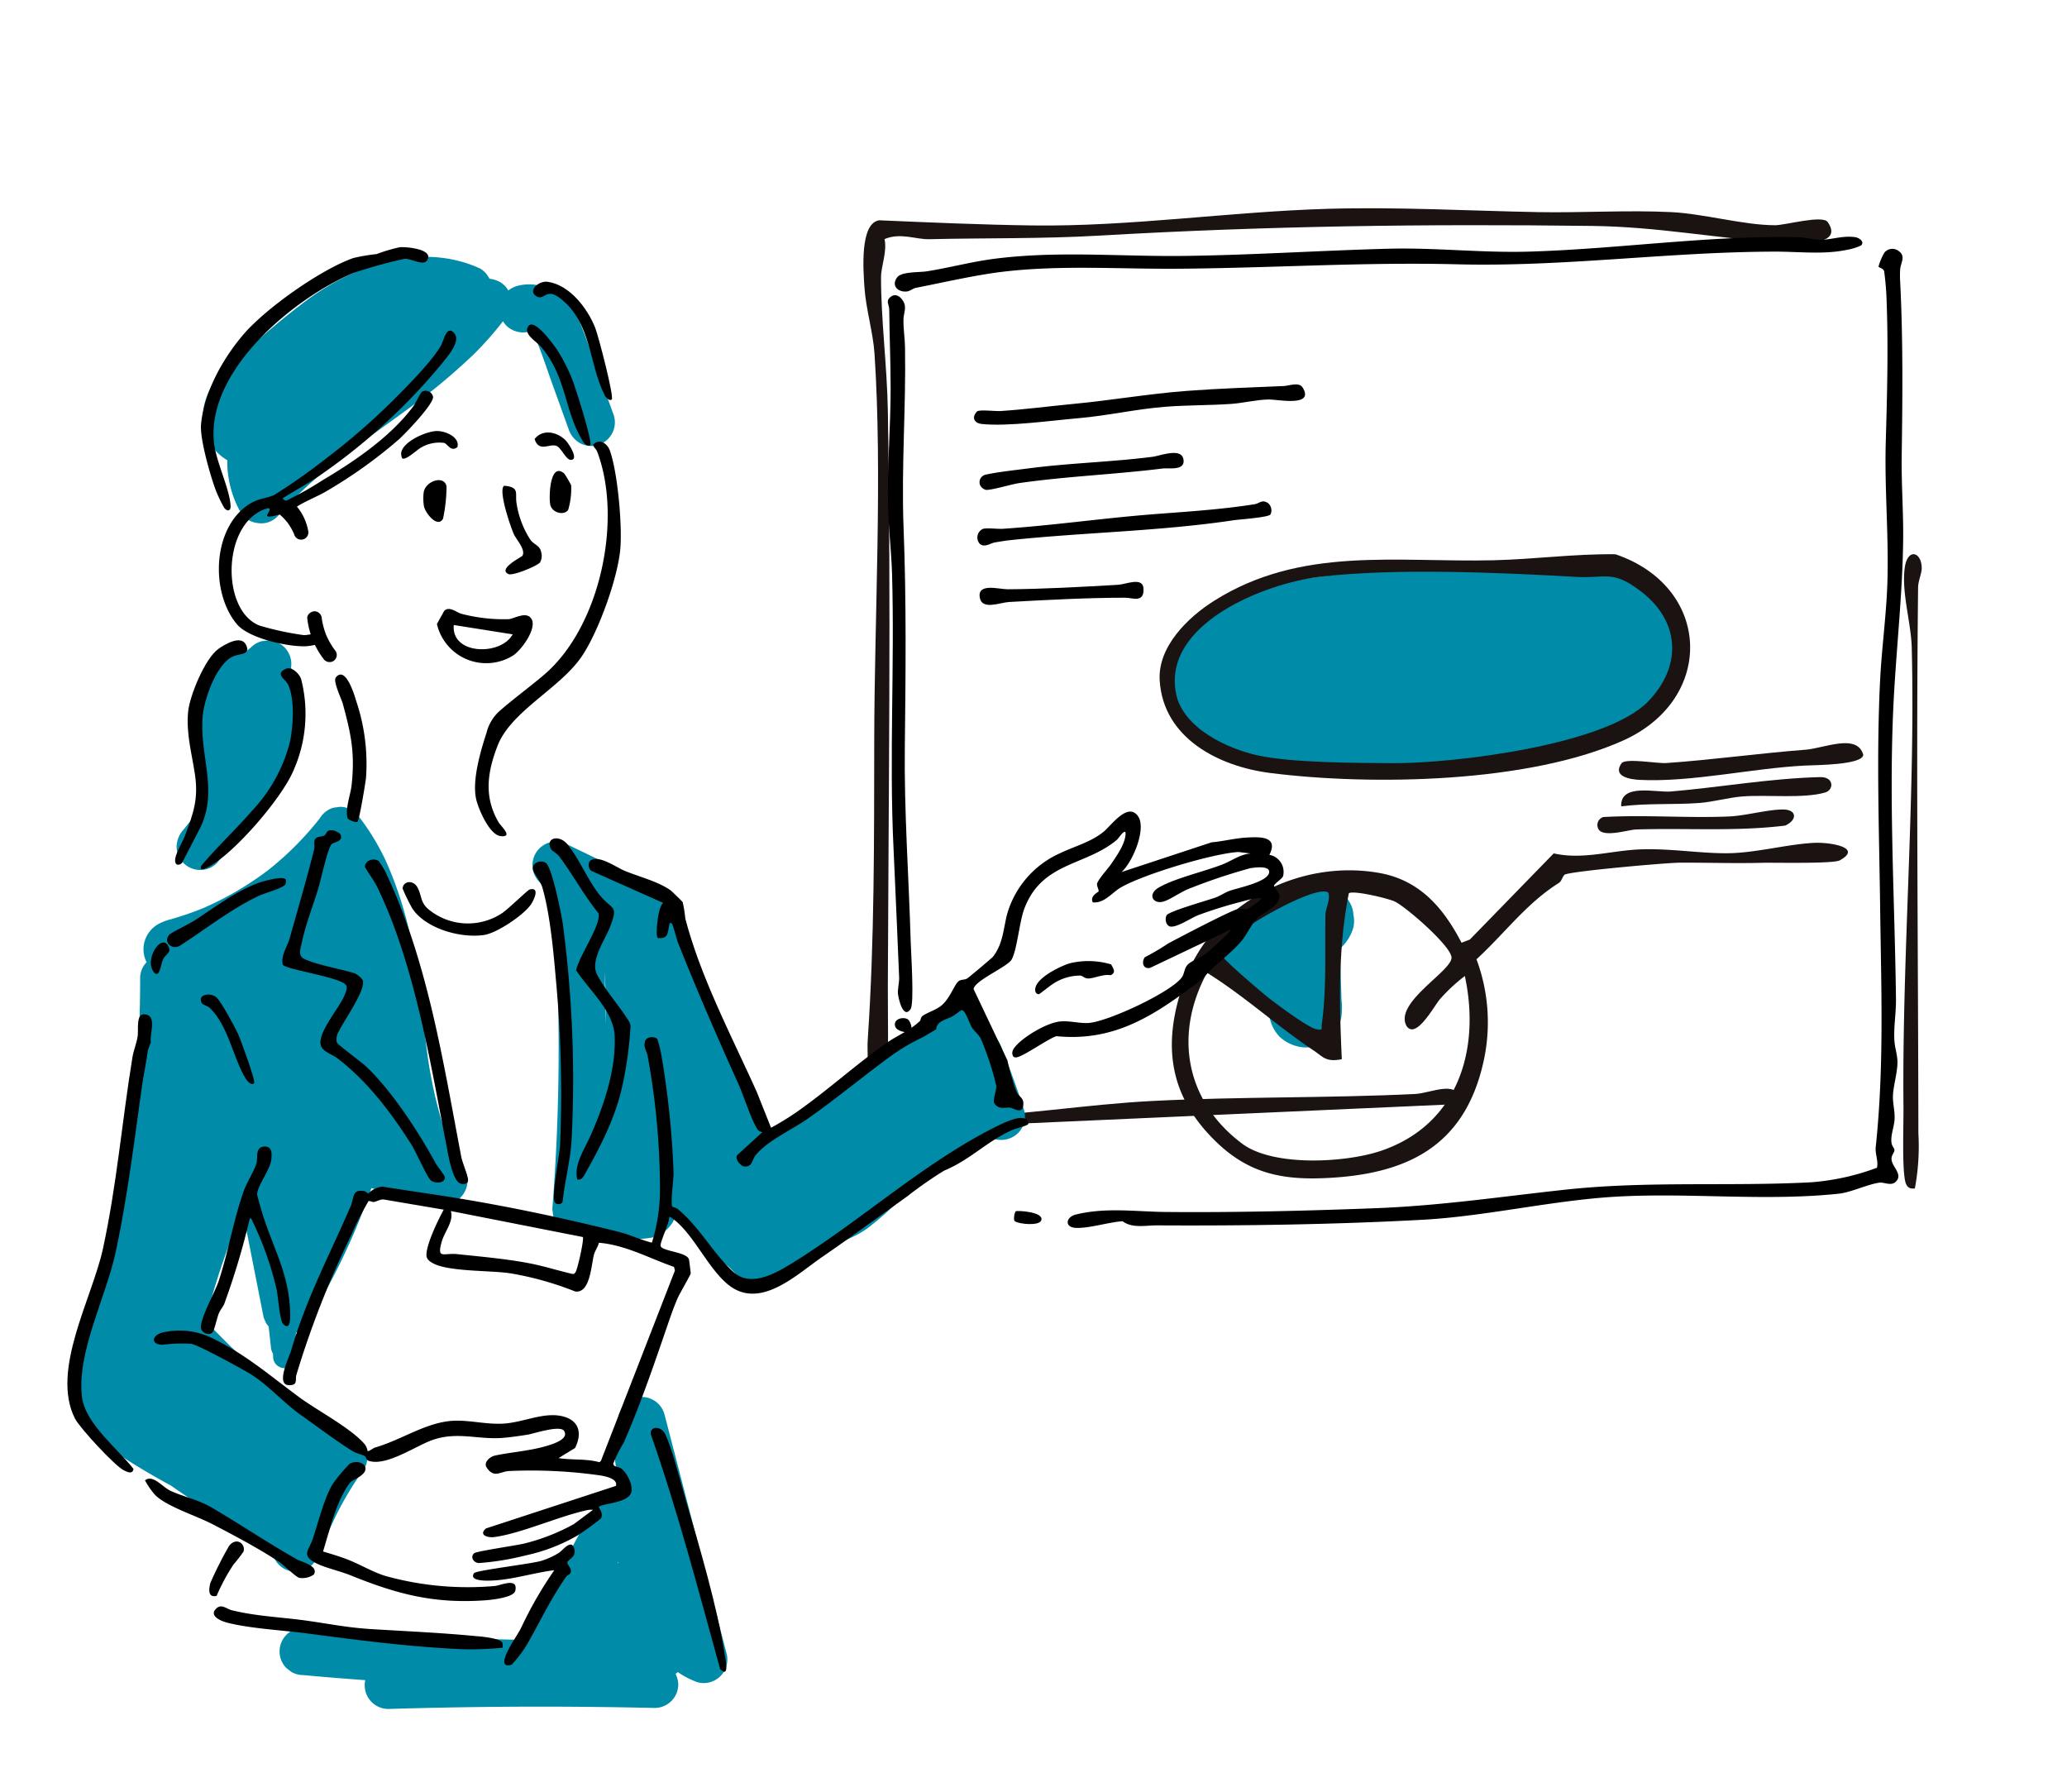
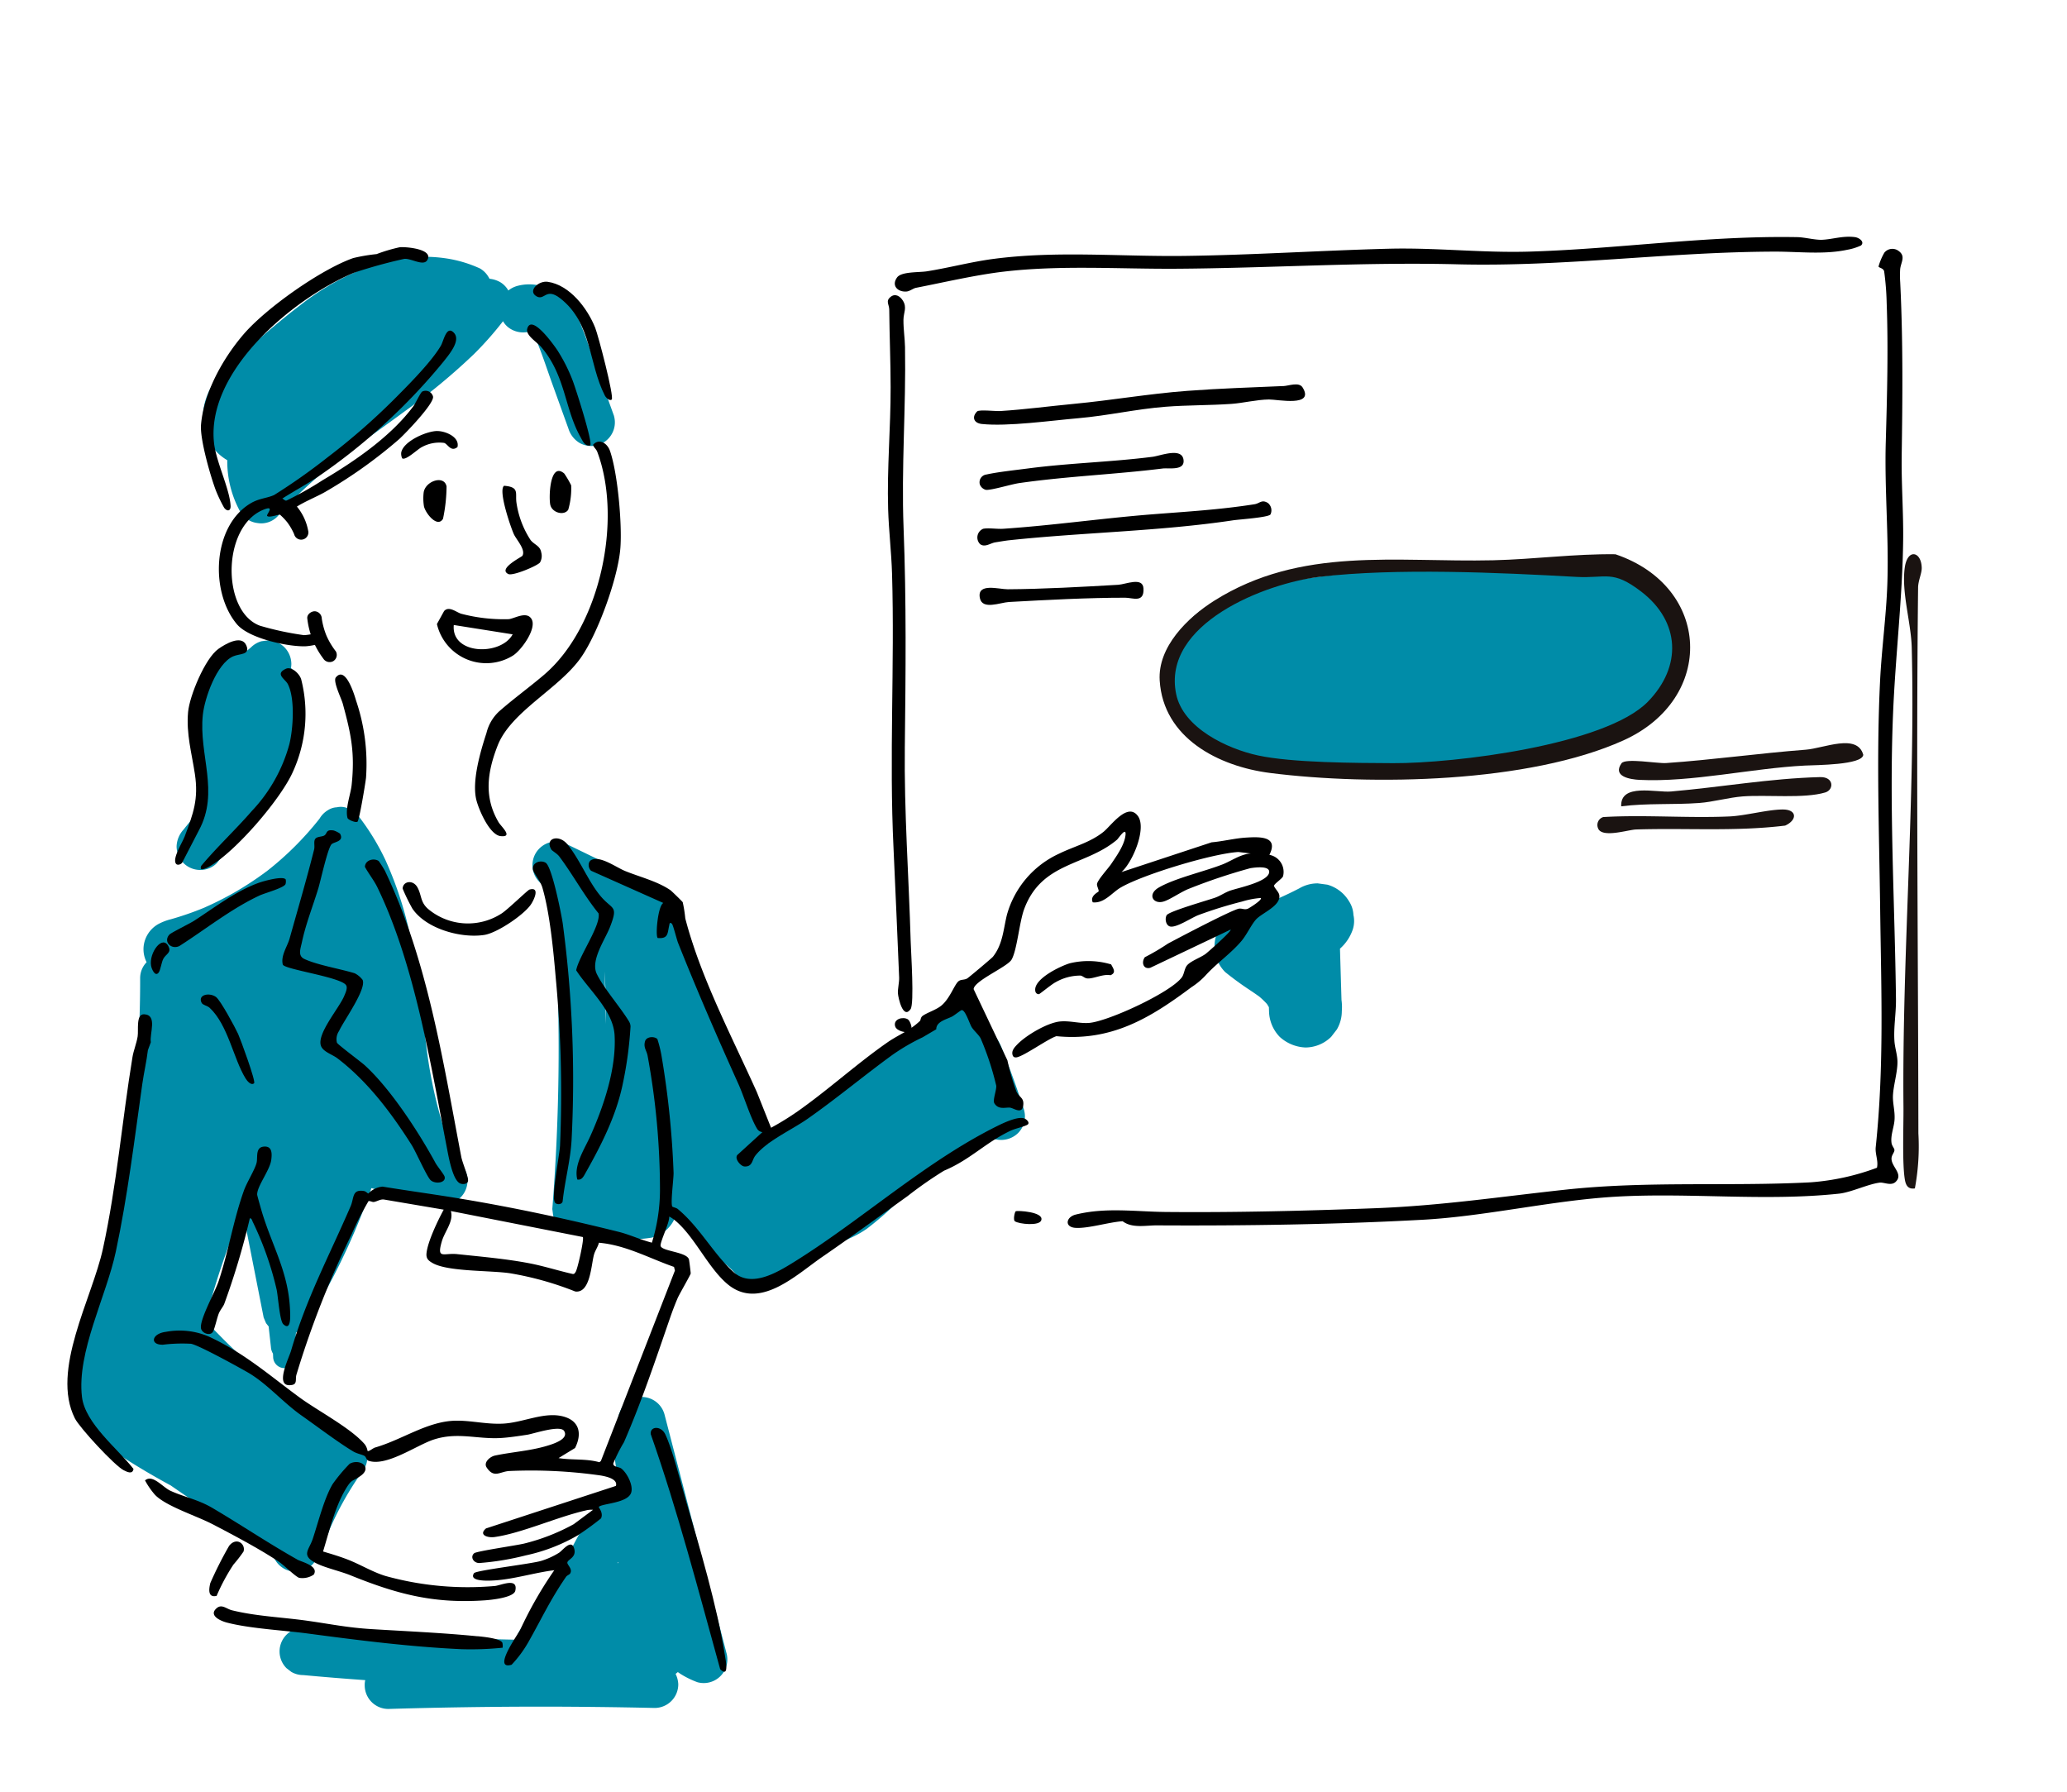
<svg xmlns="http://www.w3.org/2000/svg" width="300" height="260" viewBox="0 0 300 260">
  <defs>
    <clipPath id="clip-path">
      <rect id="長方形_32017" data-name="長方形 32017" width="300" height="260" transform="translate(346 4868)" fill="#fff" stroke="rgba(102,117,132,0.23)" stroke-width="1" />
    </clipPath>
  </defs>
  <g id="img_item02" transform="translate(-346 -4868)" clip-path="url(#clip-path)">
    <path id="パス_46433" data-name="パス 46433" d="M408.272,301.06a5.311,5.311,0,0,0-1.9-1.9c-.092-.054-.184-.1-.278-.151a14.628,14.628,0,0,0-.672-1.614,8.675,8.675,0,0,0-1.638-2.278,11.482,11.482,0,0,0-4.717-2.786,18.834,18.834,0,0,0-4.425-.765,83.129,83.129,0,0,0-8.718-.083c-5.962.128-11.931.292-17.884.642a155.743,155.743,0,0,0-19,2.175c-1.281.236-2.568.474-3.831.8a28.09,28.09,0,0,0-4.19,1.518,15.693,15.693,0,0,0-3.606,2.306,7.455,7.455,0,0,0-1.047,1.012,11.771,11.771,0,0,0-1.569,2.192,10.857,10.857,0,0,0-.987,2.562,16.124,16.124,0,0,0-.284,2.066,5.2,5.2,0,0,0,.007.878,11.113,11.113,0,0,0,.561,2.963,13,13,0,0,0,1.3,2.706,14.74,14.74,0,0,0,4.242,4.171,16.948,16.948,0,0,0,2.862,1.368,14.783,14.783,0,0,0,1.834.616,36.458,36.458,0,0,0,5.259.852c1.463.163,2.93.3,4.4.443l9.063.9,4.466.444a3.979,3.979,0,0,0,2.035-.455c.121-.039.238-.086.353-.135a68.286,68.286,0,0,0,11.554-.51,58.735,58.735,0,0,0,9.587-1.841,32.906,32.906,0,0,0,4.932-1.961,23.409,23.409,0,0,0,4.2-2.788,13.877,13.877,0,0,0,1.235-1.111c.142-.027.282-.055.42-.084a4.407,4.407,0,0,0,.667-.2,12.717,12.717,0,0,0,1.755-.768,9.4,9.4,0,0,0,3.5-3.556,9.553,9.553,0,0,0,.947-2.354,15.218,15.218,0,0,0,.276-1.933,4.238,4.238,0,0,0,.008-.682,5.258,5.258,0,0,0-.721-2.667" transform="translate(181.996 4658.39)" fill="#008ca8" />
    <path id="パス_46434" data-name="パス 46434" d="M455.479,996.388a5.332,5.332,0,0,0-3.157-2.428l-1.4-.189a5.258,5.258,0,0,0-2.666.721q-1.539.8-3.126,1.493a53.051,53.051,0,0,1-5.3,1.83,5.284,5.284,0,0,0-3.69,6.5,5.277,5.277,0,0,0,1.359,2.331c1.038.839,2.105,1.627,3.213,2.369.574.384,1.149.766,1.709,1.168a11.624,11.624,0,0,1,1.131,1.084c.1.156.2.314.288.477l.017.559a5.514,5.514,0,0,0,1.547,3.736,5.877,5.877,0,0,0,3.736,1.547,5.338,5.338,0,0,0,3.736-1.547l.826-1.069a5.257,5.257,0,0,0,.721-2.666,7.324,7.324,0,0,0-.048-1.617q-.058-1.98-.117-3.96-.041-1.378-.081-2.756l-.021-.725a6.512,6.512,0,0,0,1.858-2.786,4,4,0,0,0,.094-2.107,3.93,3.93,0,0,0-.627-1.964" transform="translate(86.326 4002.416)" fill="#008ca8" />
-     <path id="パス_46439" data-name="パス 46439" d="M174.9,13.814c-4.467-.006-10.245-1.666-15-1.9-6.314-.314-12.97.118-19.352,0-10-.19-20.31-.77-30.419-.482-14.261.407-28.694,2.606-42.934,2.416-7.423-.1-14.845-.434-22.253-.747-2.882.421-2.285,7.494-2.145,9.7.2,3.125,1.258,6.558,1.462,9.643,1.171,17.661-.012,38.075-.039,56.047-.022,14.49.041,28.93-.938,43.443-.193,2.866.481,7.114-.015,9.642-.259,1.318-2.241,1.968-1.222,3.652l87.173-3.892c.137-3.823-4.1-1.566-6.523-1.45-12.7.61-25.369.367-38.06,1.008-9.628.486-19.473,2.164-29.082,2.379-3.233.072-6.573-.8-9.866-.484.76-6.146.485-12.4.507-18.612.1-27.681.475-55.833,0-83.488-.11-6.406-1-13.227-.987-19.333,0-1.6.906-3.679.507-5.53,2.338-.976,4.508.065,6.494.018,8.243-.192,16.432-.043,24.631-.517,24.382-1.412,47.3-1.714,71.542-1.408,9.692.123,17.736,1.777,26.956,2.362,1.961.124,9.89.842,7.269-2.923-.75-1.077-6.15.467-7.7.465" transform="translate(428.665 4886.867)" fill="#1a1311" />
-     <path id="パス_46440" data-name="パス 46440" d="M435.579,904.521c-3.859.15-8.526,1.442-12.529,1.512-4.135.073-8.613-.741-13.061-.549-4.151.179-8.282,1.527-12.422.574l-12.169,12.5-1.209.469c-2.622-5.062-6.071-9.067-11.874-10.117-11.742-2.124-24.411,4.492-28.451,15.914-3.183,9-2.154,16.52,4.814,23.189,4.56,4.365,9.244,5.419,15.44,5.176,11.947-.47,20.425-4.457,23.224-16.755a26.182,26.182,0,0,0-.985-15.007c4.134-3.8,7.213-8.09,11.952-11.078.417-.263.49-.861.834-1.2.844-.5,14.753-1.728,16.658-1.739,4.052-.023,7.985.119,12.057.014,1.634-.042,10.286.164,11.226-.355,3.441-1.9-1.526-2.619-3.5-2.542M348.973,920.3c1.224-2.573,14.379-10.025,15.9-8.516.279,1.1-.419,2.235-.439,3.188-.111,5.188.2,10.609-.53,15.89-.089.641.273.86-.722.724-1.151-.157-5.539-3.446-6.745-4.367-.967-.739-7.568-6.3-7.459-6.919m23.608,28.891c-5.172,1.779-15.727,2.363-20.225-1-8.251-6.163-9.961-15.869-5.116-24.812,5.456,3.4,10.131,7.723,15.5,11.3,1.355.9,1.738,1.708,4.065,1.247-.365-8.029-.564-16.079,1.022-24.087.7-.441,5.637.73,6.652,1.2,1.588.734,8.294,6.537,8.25,8.171-.054,2-8.381,6.527-6.527,9.9,1.383,2.026,4.011-2.941,4.839-3.885a25.184,25.184,0,0,1,3.622-3.374c2.3,10.7-.989,21.523-12.078,25.337" transform="translate(173.937 4085.777)" fill="#1a1311" />
    <path id="パス_46441" data-name="パス 46441" d="M381.311,270.494c-5.926-.077-11.854.735-17.727.872-14.143.329-27.9-2.058-40.488,5.864-3.868,2.435-8.231,6.7-7.926,11.585.52,8.351,8.542,12.471,16.049,13.421,14.782,1.869,37.559,1.454,51.26-4.733,13.4-6.05,12.773-22.305-1.167-27.009m4.721,21.389c-6.167,6.323-28.193,8.974-36.986,8.926-5.424-.029-14.653-.044-19.624-1.123-4.449-.965-10.845-3.979-11.862-8.9-2.108-10.195,12.89-16.09,20.9-17.027,11-1.286,25.946-.612,37.149.018,4.41.248,5.253-1.08,9.451,2.137,5.676,4.351,5.935,10.878.974,15.966" transform="translate(199.145 4677.935)" fill="#1a1311" />
    <path id="パス_46442" data-name="パス 46442" d="M2132.811,112.813c-.054-2.35-2.069-2.853-2.462,0-.495,3.59.921,7.971,1.013,11.6.549,21.665-1.412,44.537-1.2,66.645.026,2.742-.206,8.313.215,10.619.151.83.513,1.355,1.441,1.209a33.245,33.245,0,0,0,.509-7.989c-.032-26.134-.334-52.822-.042-79.184.011-1.044.547-2.052.528-2.9" transform="translate(-1507.897 4837.566)" fill="#1a1311" />
    <path id="パス_46443" data-name="パス 46443" d="M1351.792,686.7c-6.784.521-13.533,1.474-20.282,1.939-1.241.086-5.9-.77-6.467.041-1.352,1.937,1.318,2.335,2.627,2.4,7.553.374,16.378-1.7,24-2.077,1.619-.08,8.355-.08,8.469-1.563-.881-3.163-5.718-.942-8.347-.74" transform="translate(-743.707 4290.09)" fill="#1a1311" />
    <path id="パス_46444" data-name="パス 46444" d="M1358.518,760.2c-7.289.19-14.434,1.469-21.654,2.09-2.153.185-7.375-1.262-7.221,2.151,3.744-.479,7.6-.209,11.34-.485,1.973-.146,4.309-.8,6.286-.953,3.5-.264,8.918.344,11.985-.572,1.3-.388,1.276-2.282-.735-2.23" transform="translate(-748.346 4220.566)" fill="#1a1311" />
    <path id="パス_46445" data-name="パス 46445" d="M1304.454,831.432c-2.2.012-5.416.907-7.728,1.009-6.075.267-12.248-.264-18.308.089a1.2,1.2,0,0,0-.779,1.577c.484,1.552,4.368.264,5.528.226,7.225-.234,14.447.32,21.646-.564,1.772-.8,1.759-2.348-.359-2.336" transform="translate(-699.72 4154.034)" fill="#1a1311" />
    <g id="グループ_57676" data-name="グループ 57676" transform="translate(369.78 4902.355)">
      <path id="パス_46387" data-name="パス 46387" d="M1763.1,2019.842c-.142.09-.406,1.258-.115,1.454.607.409,3.573.714,3.825-.155.422-1.225-3.489-1.439-3.71-1.3" transform="translate(-1639.462 -1878.426)" />
      <path id="パス_46389" data-name="パス 46389" d="M1995.172,55.222c.129-8.359.2-16.922-.213-25.212a15.859,15.859,0,0,1-.01-1.882c.081-1.021.869-1.9-.217-2.683a1.5,1.5,0,0,0-2.072.241,8.483,8.483,0,0,0-.847,2.006c.033.209.67.207.813.691a39.976,39.976,0,0,1,.367,4.588c.249,6.682.061,13.484-.129,20.169-.2,6.892.466,13.743.226,20.652-.162,4.651-.817,9.309-1.049,13.959-.553,11.083-.133,22.1.008,33.147.15,11.75.59,22.89-.644,34.588-.107,1.01.41,1.977.18,2.992a34.62,34.62,0,0,1-9.658,2.117c-11.934.619-23.574-.235-35.615,1.07-9.377,1.016-18.015,2.322-27.538,2.686-10.061.385-20.284.636-30.4.545-4.346-.039-8.707-.706-13.077.376-1.425.353-1.663,1.811-.062,1.927,1.834.132,4.917-.844,6.869-.958,1.378,1.056,3.37.59,4.977.6,12.676.072,25.937-.127,38.578-.815,9.144-.5,18.752-2.8,27.924-3.342,10.769-.634,21.781.7,32.488-.445,1.769-.189,4.2-1.385,5.91-1.6.608-.076,1.656.508,2.3-.1,1.193-1.126-.593-2.17-.586-3.385,0-.522.437-.9.424-1.251-.01-.262-.358-.569-.422-1.031-.154-1.125.36-2.241.436-3.338.084-1.214-.244-2.277-.233-3.341.014-1.465.647-3.419.659-5,.008-1.067-.373-2.084-.441-3.122-.131-1.981.25-4.025.225-6.061-.168-13.824-.995-27.666-.423-41.469.348-8.409,1.372-16.792,1.466-25.215.045-4.045-.272-8.111-.211-12.109" transform="translate(-1742.946 -23.38)" />
      <path id="パス_46391" data-name="パス 46391" d="M1655.043.056c-1.739-.236-3.276.325-4.805.385-1,.039-2.518-.364-3.535-.383-13.127-.244-25.912,1.714-38.977,2.1-6.825.2-13.56-.6-20.428-.418-9.858.258-19.752.917-29.6,1.042-9.293.118-18.455-.782-27.705.434-3.25.427-6.43,1.288-9.667,1.8-1.151.181-3.691.02-4.319.891-.887,1.232.167,2.157,1.4,2.037.463-.045.922-.451,1.349-.534,4.032-.789,8.642-1.864,12.668-2.34,8.3-.98,16.733-.379,25-.428,13.762-.082,27.1-.991,40.889-.644,15.547.392,30.55-1.8,46.047-1.84,3.527-.009,7.128.462,10.568-.271a7.978,7.978,0,0,0,1.983-.62c.575-.527-.268-1.13-.876-1.212" transform="translate(-1409.587)" />
      <path id="パス_46392" data-name="パス 46392" d="M1503.581,186.673c.122-10.7.233-20.98-.181-31.691-.339-8.8.361-17.448.208-26.263-.022-1.268-.242-2.578-.227-3.962.012-1.053.562-1.769-.1-2.8-.4-.625-1.088-1.056-1.755-.525-.784.624-.214,1.076-.207,1.863.032,3.756.2,7.534.2,11.272.014,5.863-.536,11.73-.362,17.648.092,3.139.477,6.3.569,9.431.39,13.3-.429,26.582.214,39.813.3,6.263.549,12.568.816,18.772.026.612-.224,1.731-.18,2.267.062.762.769,3.835,1.839,2.3.558-.8.063-8.187.017-9.776-.273-9.488-.963-18.783-.854-28.35" transform="translate(-1396.036 -112.715)" />
      <path id="パス_46393" data-name="パス 46393" d="M1724.794,306.283c-4.59.2-9.311.348-13.939.7-5.564.417-10.946,1.365-16.456,1.887-3.491.331-7.15.821-10.635,1.038-.719.045-3.083-.24-3.382.056-.8.785-.513,1.694.671,1.822,3.723.4,10.05-.493,13.971-.832,4.383-.379,8.38-1.33,12.715-1.668,3.182-.248,6.4-.192,9.588-.417,1.628-.116,3.662-.619,5.412-.638,1.252-.013,6.664,1.135,4.884-1.739-.527-.85-1.972-.242-2.828-.2" transform="translate(-1562.343 -284.617)" />
      <path id="パス_46394" data-name="パス 46394" d="M1728.81,548.912c-.86-.525-1.178.087-1.908.2-5.067.8-9.9,1.071-14.991,1.475-7.159.569-14.284,1.6-21.469,2.084-.893.06-2.124-.148-2.917,0a1.367,1.367,0,0,0-.455,2.227c.706.526,1.476-.14,2.216-.258.647-.1,1.349-.23,1.994-.3,10.785-1.153,21.848-1.294,32.538-2.9.876-.131,5.111-.408,5.4-.85a1.372,1.372,0,0,0-.41-1.688" transform="translate(-1568.603 -510.296)" />
      <path id="パス_46395" data-name="パス 46395" d="M1716.379,448.788c-5.921.76-12.081.9-18.107,1.695-1.782.235-4.318.5-6,.875a1.134,1.134,0,0,0-.944,1.474,1.289,1.289,0,0,0,.885.758c.849.05,3.678-.825,4.842-.991,6.924-.992,13.878-1.249,20.813-2.115.851-.106,3.1.341,3.022-1.13-.112-2.037-3.334-.716-4.509-.565" transform="translate(-1572.885 -416.856)" />
      <path id="パス_46396" data-name="パス 46396" d="M1711.522,715.962c-5.162.3-10.971.622-16.046.65-1.252.007-4.5-.995-4.028,1.285.361,1.756,2.942.633,4.227.561,5.4-.3,11.537-.626,16.881-.621,1.051,0,2.759.816,2.635-1.351-.1-1.714-2.591-.586-3.67-.524" transform="translate(-1573.009 -665.457)" />
      <path id="パス_46397" data-name="パス 46397" d="M1517.629,1620.073c-.7-.426-2.135-.055-1.848,1,.2.742,1.74,1.056,2.231.748.409-.257-.033-1.531-.384-1.745" transform="translate(-1409.646 -1506.513)" />
      <g id="グループ_57678" data-name="グループ 57678" transform="translate(-14)">
        <path id="パス_46381" data-name="パス 46381" d="M340.75,64.5l-3.127-8.672c-.494-1.371-.952-2.763-1.512-4.109a10.752,10.752,0,0,0-2.854-4.4,8.209,8.209,0,0,0-3.057-1.686,6.629,6.629,0,0,0-3.561.005,3.617,3.617,0,0,0-1.235.646,3.285,3.285,0,0,0-1.228-1.242,4.032,4.032,0,0,0-1.506-.463,2.721,2.721,0,0,0-.146-.262,3.447,3.447,0,0,0-1.23-1.23,18.3,18.3,0,0,0-4.629-1.42,21.249,21.249,0,0,0-4.818-.232,26.587,26.587,0,0,0-4.82.814,30.8,30.8,0,0,0-4.579,1.7,37.551,37.551,0,0,0-7.239,4.463c-2.476,1.884-4.83,3.906-7.187,5.935-1.065.917-2.169,1.8-3.2,2.755a16.414,16.414,0,0,0-1.883,2.139,10.142,10.142,0,0,0-1.3,2.412,8.7,8.7,0,0,0-.552,2.662,6.441,6.441,0,0,0,.082,1.342,5.915,5.915,0,0,0,.285,1.361,7.428,7.428,0,0,0,1.7,2.769,7.215,7.215,0,0,0,1.459,1.121,15.117,15.117,0,0,0,1.886,7.483,3.337,3.337,0,0,0,2.506,1.637,3.264,3.264,0,0,0,2.881-.943,62.8,62.8,0,0,1,9.031-8.343c3.133-2.4,6.375-4.653,9.55-7a90.159,90.159,0,0,0,9.967-8.247,48.807,48.807,0,0,0,4.2-4.755,3.06,3.06,0,0,0,1.179,1.166,3.545,3.545,0,0,0,2.6.357l.022.006q.122.068.24.142.151.143.291.3a9.5,9.5,0,0,1,.72,1.317c.758,1.881,1.386,3.824,2.073,5.73l2.369,6.569a3.675,3.675,0,0,0,1.576,2.05,3.43,3.43,0,0,0,4.693-1.23,3.391,3.391,0,0,0,.346-2.643" transform="translate(-261.407 -38.483)" fill="#008ca8" />
        <path id="パス_46382" data-name="パス 46382" d="M243.123,841.265a4.721,4.721,0,0,0-.229-.551,3.24,3.24,0,0,0,.048-.531,3.49,3.49,0,0,0-1-2.425,3.451,3.451,0,0,0-2.425-1l-.912.122a3.425,3.425,0,0,0-1.513.882q-.428.36-.865.71a3.408,3.408,0,0,0-3.332.855,11.76,11.76,0,0,0-2.5,4.073,14.726,14.726,0,0,0-.81,4.042,39.558,39.558,0,0,0,.52,7.58,20.674,20.674,0,0,1,.08,4.265,4.181,4.181,0,0,0-.012,1.394c-.965,1.177-1.941,2.345-2.887,3.537a3.817,3.817,0,0,0-1,2.425,3.491,3.491,0,0,0,1,2.425,3.451,3.451,0,0,0,2.425,1,3.321,3.321,0,0,0,2.425-1c2.488-3.132,5.176-6.122,7.391-9.461a30.929,30.929,0,0,0,2.9-5.561,22.074,22.074,0,0,0,1.437-6.024,15.9,15.9,0,0,0-.737-6.752" transform="translate(-210.436 -778.182)" fill="#008ca8" />
        <path id="パス_46383" data-name="パス 46383" d="M73.092,1236.131a3.359,3.359,0,0,0-1-2.425,16.6,16.6,0,0,1-1.425-1.332,2.477,2.477,0,0,0-.127-1.172,66.693,66.693,0,0,1-3.483-15.041c-.61-4.611-1.088-9.246-1.948-13.819a53.813,53.813,0,0,0-3.97-12.81,34.429,34.429,0,0,0-4.14-6.648,3.427,3.427,0,0,0-1.513-.882,2.6,2.6,0,0,0-1.368-.061,2.552,2.552,0,0,0-1.275.407,3.447,3.447,0,0,0-1.23,1.23l-.029.039a45.112,45.112,0,0,1-7.474,7.472,45.794,45.794,0,0,1-9.351,5.465,44.328,44.328,0,0,1-4.717,1.63,8,8,0,0,0-1.848.709,4.233,4.233,0,0,0-2.1,3.073,4.153,4.153,0,0,0,.413,2.457,3.3,3.3,0,0,0-.939,2.325,165.31,165.31,0,0,1-.889,17.487q-.233,2.24-.529,4.472-1.027,7.448-2.721,14.783-.875,3.778-1.927,7.512c-.677,2.4-1.459,4.768-2.168,7.159a30.5,30.5,0,0,0-.816,3.324,18.711,18.711,0,0,0-.368,4.1,11.7,11.7,0,0,0,.772,3.918A11.066,11.066,0,0,0,18,1271.654a13.588,13.588,0,0,0,1.524,1.862,20.757,20.757,0,0,0,3.215,2.518c1.028.683,2.079,1.332,3.138,1.966q2.038,1.221,4.129,2.35,4.477,3.117,9.081,6.046c1.463.931,2.986,1.8,4.388,2.823a10.623,10.623,0,0,1,1.257,1.208,7.317,7.317,0,0,1,.438.729,3.411,3.411,0,0,0,6.314-2.292,2.607,2.607,0,0,0,.657-.516,3.426,3.426,0,0,0,.882-1.513l.042-.1a46.076,46.076,0,0,1,5.008-8.768,3.421,3.421,0,0,0,.346-2.643,3.466,3.466,0,0,0-1.576-2.05,82.414,82.414,0,0,1-11.573-7.393q-2.781-2.175-5.372-4.579-1.375-1.279-2.69-2.62c-.725-.74-1.476-1.48-2.151-2.272.233-1.177.611-2.344.942-3.491q.573-1.984,1.224-3.944,1.239-3.729,2.756-7.357.233-.543.472-1.084l1.951,9.9,1.092,5.544.346.819.39.5a1.23,1.23,0,0,0,.007.16l.312,2.818a2,2,0,0,0,.3.944c.006.154.013.308.022.462a1.645,1.645,0,0,0,3.29,0,27.39,27.39,0,0,1,.022-3.507,3.569,3.569,0,0,0,1.58-1.382,97.08,97.08,0,0,0,8.8-17.99q.294-.795.572-1.595a40.483,40.483,0,0,0,7.266,1.28,2.28,2.28,0,0,0,.693-.057c.046.039.092.079.139.118a3.684,3.684,0,0,0,2.425,1,3.491,3.491,0,0,0,2.425-1,3.451,3.451,0,0,0,1-2.425" transform="translate(-15.008 -1099.149)" fill="#008ca8" />
        <path id="パス_46384" data-name="パス 46384" d="M1035.769,1292.891q-.947-2.929-2.02-5.815-.531-1.426-1.094-2.841a7.048,7.048,0,0,0-1.285-2.307,4.149,4.149,0,0,0-1.7-1.144,2.94,2.94,0,0,0-.4-1.055,3.462,3.462,0,0,0-2.05-1.576,3.552,3.552,0,0,0-2.643.346c-2.318,1.389-4.639,2.78-6.84,4.35-1.281.914-2.535,1.877-3.725,2.908-.869.752-1.705,1.541-2.6,2.266a14.378,14.378,0,0,1-2.059,1.243c-.852.422-1.732.789-2.569,1.242a5.528,5.528,0,0,0-1.951,1.741,3.852,3.852,0,0,0-.588,1.406c-.325.118-.65.247-.976.39-1.865.819-3.185,2.358-4.671,3.686l-6.406-14.876c-.672-1.559-1.349-3.116-2.013-4.679-.414-1-.8-2.008-1.118-3.044a26.889,26.889,0,0,1-.716-3.278,20.015,20.015,0,0,0-.66-2.952,10.664,10.664,0,0,0-2.23-3.917,3.145,3.145,0,0,0-1.346-.823c-.029-.137-.06-.274-.1-.409a6.428,6.428,0,0,0-3.2-3.908c-1.005-.547-2.062-1.012-3.092-1.511l-6.516-3.16-1.629-.79a3.67,3.67,0,0,0-2.643-.346,3.5,3.5,0,0,0-2.05,1.576,3.462,3.462,0,0,0-.346,2.643,3.392,3.392,0,0,0,1.576,2.05l1.2.58q.689,8.813.853,17.656.168,9.158-.232,18.315-.227,5.2-.638,10.389l.122.912a2.583,2.583,0,0,0,.614,1.166,3.284,3.284,0,0,0,1.782,1.229,40.258,40.258,0,0,0,7.763,1.033,17.885,17.885,0,0,0,4.15-.195,4.864,4.864,0,0,0,2.946-2.076,4.211,4.211,0,0,0,.465-.934q.574.22,1.156.418a8.641,8.641,0,0,0,1.035,1.892,13.1,13.1,0,0,0,2.474,2.583c.848.667,1.727,1.29,2.589,1.937a10.594,10.594,0,0,1,1.767,1.745,3.42,3.42,0,0,0,2.425,1,3.625,3.625,0,0,0,1.428-.316,4.021,4.021,0,0,0,.438.007,5.06,5.06,0,0,0,3.57-1.827,12.362,12.362,0,0,1,1.183-1.134,13.141,13.141,0,0,1,2.173-1.236c2.6-1.037,5.335-1.744,7.647-3.4a46.984,46.984,0,0,0,6-5.5,34.138,34.138,0,0,1,2.712-2.526,14.677,14.677,0,0,0,4.5-2.185,30.462,30.462,0,0,1,3.8-2.388,8.138,8.138,0,0,1,1.083-.314q.291-.015.582,0a3.5,3.5,0,0,0,3.185-.909,3.416,3.416,0,0,0,.882-3.337m-60.709-12.5q-.046-3.814-.19-7.626.276,3.806.19,7.626" transform="translate(-896.911 -1166.155)" fill="#008ca8" />
        <path id="パス_46385" data-name="パス 46385" d="M504.851,2442.516l-7.034-27.081-1.969-7.583a3.431,3.431,0,0,0-4.219-2.4,3.469,3.469,0,0,0-2.05,1.576l-.346.819a3.454,3.454,0,0,0,0,1.823l.183,1.166a3.351,3.351,0,0,0-.857,2.255,19.553,19.553,0,0,0,1.542,6.8,4.3,4.3,0,0,0-2.959.526,6.357,6.357,0,0,0-2,2.045,56.362,56.362,0,0,0-3.041,5.381c-1.189,2.34-2.244,4.75-3.2,7.2-.006.014-.01.029-.016.044a16.174,16.174,0,0,0-2.382,1.97,13.446,13.446,0,0,0-1.434,1.777,9.353,9.353,0,0,0-.878,1.716l-1.119-.022q-9.5-.21-18.978-.845-5.346-.358-10.683-.851a3.439,3.439,0,0,0-2.425,1,3.43,3.43,0,0,0,0,4.851l.694.536a3.416,3.416,0,0,0,1.731.468q4.5.415,9.008.734a2.714,2.714,0,0,0-.08.751,3.43,3.43,0,0,0,3.43,3.43q7.532-.224,15.068-.3t15.071.012q4.256.047,8.511.143a3.43,3.43,0,0,0,3.43-3.43,3.753,3.753,0,0,0-.388-1.514c.108-.085.216-.171.324-.26q.148.1.3.207a13.046,13.046,0,0,0,2.546,1.263,3.432,3.432,0,0,0,4.219-4.219M489.1,2429.281l.05.142-.133.01.083-.152" transform="translate(-409.186 -2236.968)" fill="#008ca8" />
        <path id="パス_46386" data-name="パス 46386" d="M1214.586,2479.835c-.738-2.506-1.943-7.4-2.981-9.526-.611-1.25-2.219-1.16-2.1-.01,3.933,11.192,6.924,22.712,10.083,34.126,1.357,1.323.8-1.3.666-2.125-1.089-6.91-3.67-15.667-5.673-22.466" transform="translate(-1124.841 -2296.554)" />
        <path id="パス_46398" data-name="パス 46398" d="M346.286,196.792c-1.277,2.189-4.278,5.25-6.123,7.113a95.913,95.913,0,0,1-10.367,9.122,87.6,87.6,0,0,1-7.7,5.428c-.995.469-2.165.473-3.392,1.194-5.595,3.286-5.957,12.9-2.013,17.571,1.725,2.043,7.3,3.256,9.9,3.193.66-.016,3.543-.428,2.927-1.425-.5-.815-2.351-.172-3.124-.194a43.487,43.487,0,0,1-6.365-1.366c-5.572-2.046-5.553-14.337.471-16.821,1.826-.753.428.69.568.878.243.325,1.582-.191,1.979-.208s.863.319,1.223.2c.316-.107.3-.685.676-1.006.951-.82,3.469-1.8,4.731-2.565a69.183,69.183,0,0,0,10.569-7.565c.908-.831,5.11-5.181,4.9-6.17a1.108,1.108,0,0,0-1.577-.716c-.228.142-.979,1.72-1.249,2.086-3.253,4.4-8.511,8-13.2,10.773a49.58,49.58,0,0,1-5.213,2.938,1.4,1.4,0,0,1-.972-.058c1.793-1.176,3.7-2.172,5.488-3.368a87,87,0,0,0,18.268-16.75c.757-.981,2.562-3.041,1.473-4.171-1.074-1.114-1.467,1.183-1.879,1.889" transform="translate(-292.078 -180.984)" />
        <path id="パス_46399" data-name="パス 46399" d="M862.319,425.315c.113.437.44.567.619,1.045,3.687,9.845.413,25.359-7.7,32.3-2.071,1.773-4.575,3.587-6.6,5.383a6.308,6.308,0,0,0-1.793,3.1c-.877,2.685-2.142,6.978-1.467,9.706.345,1.4,1.921,5.079,3.519,5.25,1.916.205.07-1.4-.293-2.015-2.155-3.665-1.636-7.267-.139-11.112,1.928-4.951,8.862-8.215,12.065-12.739,2.491-3.52,5.419-11.636,5.752-15.926.268-3.454-.38-10.867-1.511-14.117-.378-1.085-1.548-1.875-2.448-.884" transform="translate(-786.022 -395.125)" />
        <path id="パス_46400" data-name="パス 46400" d="M305.774,21.574a23.437,23.437,0,0,0-3.375,1,25.709,25.709,0,0,0-3.387.574c-4.715,1.657-12.67,7.276-15.925,11.07-2.984,3.478-5.768,8.418-6.17,13.106-.178,2.082,1.357,7.428,2.144,9.525a20.6,20.6,0,0,0,1.215,2.537c.451.589.971.478.932-.288-.125-2.451-2.086-6.336-2.4-9.087-1.186-10.517,11.565-21.061,20.263-24.716a71.59,71.59,0,0,1,7.363-2.033c1.022-.072,2.752,1.1,3.312.2,1-1.618-3.041-1.965-3.977-1.887" transform="translate(-257.521 -20.056)" />
        <path id="パス_46401" data-name="パス 46401" d="M229.65,837.912c-1.942,1.37-4.186,6.822-4.4,9.151-.289,3.184.533,5.977.987,9.011.547,3.65-.225,5.711-1.479,9.048-.344.915-1.791,3.138-1.29,3.936.2.322.688.135.89-.066l2.452-4.736c3.042-5.614-.038-10.974.579-16.773.261-2.446,2-7.407,4.386-8.485.957-.432,2.576-.167,1.909-1.629-.711-1.559-3.079-.135-4.038.542" transform="translate(-207.731 -778.104)" />
        <path id="パス_46402" data-name="パス 46402" d="M288.869,894.668c-1.617.751-.081,1.487.292,2.206,1.075,2.068.784,6.491.225,8.742a22.742,22.742,0,0,1-5.438,9.674c-2.373,2.731-5.027,5.193-7.352,7.968-.371.95.87.274,1.286.035,3.746-2.143,10.361-9.823,12.064-13.783a20.283,20.283,0,0,0,1.157-13.327c-.227-.767-1.368-1.917-2.234-1.515" transform="translate(-257.171 -831.968)" />
        <path id="パス_46403" data-name="パス 46403" d="M776.716,773.152a24.209,24.209,0,0,1-6.9-.78c-.682-.179-1.795-1.2-2.514-.394l-1.039,1.88a7.35,7.35,0,0,0,10.976,4.614c1.209-.706,3.614-3.989,2.738-5.372-.718-1.132-2.409-.065-3.264.051M768.71,774l8.544,1.354c-1.694,3.136-8.942,3.009-8.544-1.354" transform="translate(-712.629 -717.659)" />
        <path id="パス_46404" data-name="パス 46404" d="M555.349,908.05c-.456.56.794,3.046,1.007,3.823,1.21,4.428,1.777,7.136,1.284,11.8-.145,1.366-.961,3.432-.6,4.774.072.268,1.183.731,1.447.551s1.162-5.636,1.24-6.368a28.571,28.571,0,0,0-1.446-11.218c-.241-.829-1.52-5.088-2.927-3.362" transform="translate(-516.384 -844.111)" />
        <path id="パス_46405" data-name="パス 46405" d="M967.742,93.207c-1.342-.194-2.929,1.314-1.663,2.087,1.2.734,1.364-1.321,3.455.295,4.644,3.589,4.111,9.484,6.5,14.131.161.312.716.844.994.567.379-.378-1.943-9.273-2.4-10.417-1.123-2.813-3.684-6.2-6.89-6.664" transform="translate(-898.025 -86.669)" />
        <path id="パス_46406" data-name="パス 46406" d="M957.532,185.844c-.459-.695-3.812-5.478-4.432-3.2-.26.951,1.414,1.923,2.048,2.67,3.552,4.185,3.344,8.894,5.694,13.066.309.548.619,1.338,1.4,1.205.418-.418-2.126-8.335-2.55-9.433a24.129,24.129,0,0,0-2.158-4.3" transform="translate(-886.36 -169.292)" />
        <path id="パス_46407" data-name="パス 46407" d="M906.163,524.149a13.41,13.41,0,0,1-2.063-5.439c-.205-1.38.486-2.278-1.793-2.461-.9.628.947,5.993,1.408,7.013.369.815,1.764,2.266,1.245,3.151-.1.17-3.626,1.892-2.037,2.646.648.308,4.137-1.161,4.584-1.665a1.9,1.9,0,0,0,.193-1.449c-.162-1-.97-1.105-1.538-1.8" transform="translate(-838.921 -480.114)" />
        <path id="パス_46408" data-name="パス 46408" d="M738.082,506.357a7.343,7.343,0,0,0,.035,2.026c.208,1.017,1.962,3.216,2.77,1.821a23.563,23.563,0,0,0,.513-4.688c-.33-1.692-3.038-.82-3.318.842" transform="translate(-686.368 -469.281)" />
        <path id="パス_46409" data-name="パス 46409" d="M1002.235,485.955c-2.1-1.811-2.274,3.449-2.033,4.532.26,1.17,2.021,1.625,2.606.715a10.991,10.991,0,0,0,.425-3.539,14.769,14.769,0,0,0-1-1.709" transform="translate(-930.114 -451.591)" />
        <path id="パス_46410" data-name="パス 46410" d="M697.331,402.766c-1.541,0-4.945,1.491-5.229,3.133a1.607,1.607,0,0,0,.137.828c.519.364,2.2-1.3,2.836-1.617a5.269,5.269,0,0,1,3.258-.619c.529.16.97,1.376,1.932.6.35-1.439-1.712-2.32-2.933-2.322" transform="translate(-643.649 -374.575)" />
-         <path id="パス_46411" data-name="パス 46411" d="M968.68,406.738c.637,1.969,2.069.664,3.132.979.725.215,1.4,2.047,2.129,2.053,1.244.01-.29-2.365-.732-2.818-1.229-1.258-3.331-1.726-4.529-.214" transform="translate(-900.875 -377.388)" />
        <path id="パス_46412" data-name="パス 46412" d="M173.056,1466.429c.084.465.583,1.644,1.091.982.29-.378.4-1.478.692-2.018.346-.651,1.17-.86.773-1.723-.873-1.9-2.9.889-2.556,2.76" transform="translate(-160.907 -1360.628)" />
        <path id="パス_46413" data-name="パス 46413" d="M305.729,1671.128c-.95-.3-2.973.666-3.9,1.125-10.47,5.19-19.7,13.672-29.6,19.8-2.366,1.463-6.076,3.687-8.621,1.406-2.979-2.67-4.882-6.479-8.128-9.176-.218-.181-.739-.271-.79-.352-.282-.442.191-3.973.184-4.877a128.762,128.762,0,0,0-1.692-16.647,17.891,17.891,0,0,0-.659-2.782c-.423-.424-1.574-.389-1.784.306-.272.9.211,1.336.354,2.062A107.248,107.248,0,0,1,252.9,1681.6a25.889,25.889,0,0,1-1.174,7.568c-1.576-.393-3.221-1.17-4.787-1.561-7.611-1.9-15.309-3.551-23.091-4.839-3.727-.617-7.478-1.124-11.207-1.732a3.275,3.275,0,0,0-2.071,1c-.087,0-.358-.318-.638-.362-1.763-.278-1.4.987-1.935,2.219-3.1,7.177-6.422,13.331-8.642,20.956-.33,1.135-2.553,5.481.159,4.963.766-.146.437-.855.619-1.476a135.036,135.036,0,0,1,8-20.349,45.213,45.213,0,0,1,2.463-4.842c.219-.065.554.159.777.121.5-.085.938-.432,1.477-.356l8.66,1.469c-.83,1.53-2.364,4.7-2.5,6.381-.059.738.3,1.029.894,1.37,2.23,1.272,8.373,1.045,11.235,1.479a46.09,46.09,0,0,1,9.459,2.644c2.213.294,2.308-3.894,2.733-5.373.17-.593.56-1.095.707-1.7,3.875.332,7.3,2.251,10.9,3.507l.131.53-10.746,27.637-.218.176c-1.936-.545-3.952-.28-5.925-.6l2.393-1.46c.981-1.942.726-3.829-1.516-4.523-2.793-.865-5.905.818-8.905.98-2.386.129-4.585-.456-6.866-.425-4.111.056-7.71,2.733-11.754,3.9-.281.081-.916.635-1.073.488a2.192,2.192,0,0,0-.4-.953c-2-2.352-6.846-4.881-9.46-6.8-4.41-3.234-7.956-6.4-13.089-8.8a10.749,10.749,0,0,0-6.31-.729c-2.1.255-2.384,1.911-.441,1.869a23.055,23.055,0,0,1,4.071-.137c1.127.2,6.821,3.342,8.186,4.122,2.837,1.622,5.141,4.381,7.876,6.3,2.163,1.517,5.381,3.955,7.5,5.211.564.334,1.332.449,1.638.654.24.162.253.578.564.687,2.572.9,6.963-2.237,9.394-3.049,3.488-1.164,6.327-.06,9.759-.246,1.145-.062,2.739-.3,3.9-.479.91-.142,4.772-1.458,5.341-.545.749,1.2-1.715,1.922-2.482,2.154-2.433.736-5.085.893-7.551,1.413-.72.151-1.7.989-1.213,1.726,1.06,1.617,1.917.61,3.251.519a71.1,71.1,0,0,1,13.312.649c.69.125,2.514.467,2.2,1.51l-18.855,6.17c-1.114.946.214,1.391,1.241,1.249,3.883-.536,9.176-2.943,13.242-3.858a3.1,3.1,0,0,1,1.051-.092l-2.807,2.088a29.56,29.56,0,0,1-7.194,2.811c-1.125.272-6.878,1.1-7.245,1.4-.587.485-.182,1.361.676,1.428a39.5,39.5,0,0,0,6.823-1.118,25.731,25.731,0,0,0,7.519-2.9,41.606,41.606,0,0,0,3.38-2.459c.4-.8-.371-1.6-.316-1.666.41-.515,4.2-.519,4.7-2.076.339-1.065-.618-2.869-1.423-3.494-.355-.276-1.222-.2-1.169-.754a22.1,22.1,0,0,1,1.54-3.059c2.577-5.917,4.611-12.016,6.71-18.094.318-.919.715-1.967,1.1-2.857.248-.569,1.862-3.344,1.881-3.544.01-.109-.214-1.9-.254-2.038-.311-1.095-3.871-1.163-4.111-1.946-.149-.487,1.324-3.419,1.238-4.247.06-.061.7.4.836.516,2.816,2.3,4.765,6.809,7.572,9.207,4.649,3.972,10.007-1.28,13.792-3.883,4.209-2.895,8.271-5.875,12.415-8.846a57.668,57.668,0,0,1,5.282-3.681c3.806-1.592,5.944-4.034,9.634-5.79.694-.33,1.939-.586,2.441-.862.469-.259-.069-.82-.483-.953m-65.063,22.3c-.119.175-.193.34-.449.289-2.065-.467-4.11-1.127-6.188-1.531-3.376-.657-7.095-.977-10.539-1.342-1.995-.211-3.015.818-2.249-1.838.43-1.489,1.756-2.911,1.315-4.418l19.153,3.772c.218.255-.749,4.633-1.044,5.067" transform="translate(-166.892 -1543.199)" />
        <path id="パス_46414" data-name="パス 46414" d="M1131.5,1223.35c-.024-1.128,1.533-1.449,2.3-1.849.332-.173,1.241-.905,1.38-.926.517-.079,1.149,1.966,1.45,2.457.321.524.982,1.063,1.3,1.62a41.2,41.2,0,0,1,2.275,6.9c.04.688-.55,2.1-.269,2.552.616.989,1.666.539,2.283.625.568.078,1.866,1.118,1.919-.548.029-.917-.629-.988-1.006-1.8a33.582,33.582,0,0,1-1.31-4.526l-4.9-10.32c.027-1.2,4.879-3.222,5.5-4.281.8-1.358,1.132-5.449,1.833-7.338,2.564-6.9,8.922-6.214,13.479-10.074.2-.173,1.385-2,1.228-.65-.167,1.452-1.283,2.99-2.078,4.177-.432.644-2.062,2.409-2.059,2.946,0,.342.275.769.239,1.023-.015.107-1.322.651-.85,1.593,1.656.185,2.784-1.4,4.02-2.128,3.226-1.9,13.412-4.971,17.127-5.175l1.779.215c-1.506.1-2.827,1.1-4.129,1.6-2.676,1.039-6.819,1.974-9.184,3.322-1.747,1-.858,2.463.606,2.066.985-.266,2.539-1.405,3.754-1.875a82.7,82.7,0,0,1,8.9-2.981c.723-.113,2.913-.4,2.721.648-.251,1.378-4.568,2.219-5.7,2.628-.743.269-1.4.742-2.123,1-1.009.365-6.7,1.975-7.043,2.544-.3.492-.131,1.465.465,1.637.889.257,3.12-1.259,4.116-1.641a60.973,60.973,0,0,1,6.363-1.974,12.582,12.582,0,0,1,2.711-.518c.3.252-1.722,1.506-1.888,1.564-.509.18-.8-.069-1.25-.017-.94.111-8.893,4.3-10.346,5.081a33.294,33.294,0,0,1-3.344,1.969c-.539.758-.219,1.8.786,1.537l11.666-5.548c.213.187-3.306,3.291-3.647,3.542-.722.529-2.2,1.043-2.7,1.679-.366.464-.4,1.261-.734,1.711-1.615,2.2-10.683,6.385-13.452,6.612-1.378.113-2.731-.335-4.175-.213-1.842.156-4.962,1.993-6.255,3.334-.454.471-.938,1-.627,1.685a.456.456,0,0,0,.417.2c.918.01,4.7-2.741,5.894-3.08,7.954.785,13.557-2.593,19.581-7.1a10.9,10.9,0,0,0,2.247-1.922c1.565-1.661,3.558-3.055,5.015-4.781.784-.929,1.42-2.346,2.1-3.113.856-.97,3.732-2.015,3.387-3.616-.092-.428-.766-1.052-.748-1.3.021-.276,1.135-.993,1.3-1.357a2.517,2.517,0,0,0-1.977-3.125c1.391-2.755-1.454-2.622-3.437-2.5-1.591.1-3.336.546-4.947.681l-13.085,4.318c1.616-1.4,3.681-6.331,2.392-8.122-1.5-2.081-3.9,1.4-5,2.283-1.944,1.562-4.259,2.1-6.427,3.161a13.844,13.844,0,0,0-7.589,8.877c-.518,2.091-.59,4.271-2.036,6.093-.152.192-3.52,3.025-3.732,3.146-.445.254-.891.109-1.261.406-.592.475-1.244,2.516-2.5,3.542-.757.617-2.055,1.011-2.7,1.477-.332.242-.267.624-.4.746-1.579,1.488-3.063,1.961-4.712,3.106-4.084,2.836-8.073,6.413-12.119,9.35a40.415,40.415,0,0,1-4.775,3.039l-2.049-5.144c-3.622-8.067-8.172-16.662-10.4-25.241a19.121,19.121,0,0,0-.369-2.34c-.056-.112-1.624-1.637-1.791-1.752-1.89-1.3-4.493-1.93-6.591-2.789-1.265-.518-3.579-2.227-4.855-1.606-.587.286-.505,1.183-.066,1.577l10.484,4.675c-.8.446-1.177,4.827-.808,5.087,1.529.131,1.407-.67,1.65-1.753.056-.252.055-.648.41-.311.175.166.69,2.267.887,2.763,2.783,6.991,5.65,13.583,8.741,20.44.831,1.843,1.747,4.892,2.695,6.476a1.007,1.007,0,0,0,.812.548l-3.655,3.329c-.426.566.521,1.626,1.037,1.657,1.182.07,1.082-.915,1.573-1.553,1.639-2.131,5.3-3.753,7.576-5.347,4.215-2.947,8.234-6.316,12.364-9.313a30.1,30.1,0,0,1,4.365-2.535Z" transform="translate(-1005.39 -1108.348)" />
        <path id="パス_46415" data-name="パス 46415" d="M11.143,1611.911c-1.215-.06-.8,2.285-.944,3.21-.162,1.025-.6,2.065-.752,3-1.521,9.279-2.267,18.522-4.287,27.812-1.571,7.224-7.594,17.626-4.072,24.62.683,1.357,5.772,6.863,7.073,7.517.507.255,1.3.662,1.435-.181-2.276-2.925-7.018-6.6-7.479-10.449-.778-6.5,3.528-14.573,4.914-21.094,1.71-8.04,2.694-16.192,3.839-24.3.23-1.63.62-3.28.814-4.92l.427-1.157c-.21-1.244,1.01-3.959-.968-4.057" transform="translate(0 -1499.083)" />
        <path id="パス_46416" data-name="パス 46416" d="M467.991,1278.634c-2.431-4.459-6.515-10.74-10.248-14.14-.567-.516-3.921-3-4.038-3.283a2.09,2.09,0,0,1,.309-1.69c.648-1.446,4.011-6.064,3.419-7.417a3.342,3.342,0,0,0-1.143-.957c-2.085-.647-5.384-1.18-7.306-2.074-.991-.461-.565-1.47-.359-2.444.565-2.669,1.6-5.238,2.386-7.827.335-1.108,1.372-5.909,1.937-6.4.4-.344,1.847-.382,1.2-1.525a3.5,3.5,0,0,0-.907-.452c-1.176-.19-.9.408-1.35.712-.378.252-1.228.1-1.415.67-.126.384.03.933-.082,1.377-1.068,4.256-2.354,8.626-3.555,12.912-.324,1.159-1.312,2.492-.991,3.776.177.709,8.3,1.793,9.169,2.979.294.4-.075,1.153-.255,1.587-.733,1.764-4,5.487-3.376,7.234.309.868,1.631,1.238,2.373,1.8,4.369,3.317,7.843,7.931,10.778,12.567.65,1.026,2.226,4.655,2.781,5.14.693.606,2.266.377,2.013-.534-.087-.312-1.072-1.515-1.343-2.012" transform="translate(-414.584 -1144.266)" />
        <path id="パス_46417" data-name="パス 46417" d="M1011.25,1273.741c-1.279-2.087-3.6-4.7-4.637-6.828-.955-1.959,1.205-4.981,1.913-6.8,1.283-3.3.318-2.394-1.5-4.659-1.757-2.192-2.944-5.259-4.708-7.381-1.217-1.464-3.3-.864-2.3.792.121.2.816.559,1.143.994,1.963,2.609,3.624,5.7,5.711,8.268.355,1.744-2.9,6.28-3.249,8.26,1.82,2.824,5.369,5.837,5.573,9.41.276,4.837-1.587,10.314-3.508,14.62-.863,1.934-2.438,4.209-1.905,6.326.659.143.936-.487,1.211-.976,2.34-4.152,4.5-8.4,5.434-13.117a55.825,55.825,0,0,0,1.08-8.1,1.47,1.47,0,0,0-.257-.8" transform="translate(-929.775 -1159.939)" />
        <path id="パス_46418" data-name="パス 46418" d="M619.934,1292.793a16.411,16.411,0,0,0-.931-1.465c-.728-.481-1.975-.128-2,.851.544,1,1.326,1.971,1.813,2.978,5.412,11.191,7.708,25.532,10.06,37.672.233,1.2.794,4.6,1.851,5.236.416.252,1.239.191,1.248-.4.009-.617-.829-2.579-.986-3.4-2.66-13.939-4.888-28.531-11.059-41.467" transform="translate(-573.819 -1200.741)" />
        <path id="パス_46419" data-name="パス 46419" d="M524.278,2558.2a44.641,44.641,0,0,1-15.849-1.454c-1.809-.544-3.576-1.625-5.375-2.337-1.2-.475-2.453-.848-3.688-1.215.884-2.888,1.691-6.348,3.229-8.964.931-1.584.945-1.125,2.184-1.985,1.84-1.277-.113-2.6-1.565-1.774a23.992,23.992,0,0,0-2.467,2.952c-1.239,2.1-2.093,5.588-2.884,7.955-.544,1.628-1.759,2.374.525,3.53,1.292.654,3.462,1.134,4.939,1.731,6.7,2.708,12.025,4.154,19.49,3.643.92-.063,4.229-.388,4.45-1.395.438-1.99-2.09-.775-2.987-.686" transform="translate(-462.257 -2362.408)" />
        <path id="パス_46420" data-name="パス 46420" d="M967.064,1295.383c-.755-.455-2.01-.03-1.845,1,.077.481,1.084,1.647,1.365,2.609,1.082,3.71,1.6,9.158,1.935,13.073a178.08,178.08,0,0,1,.625,24.383c-.086,1.455-1.3,7.421-.738,8.245.235.341,1.006.315,1.114-.157.313-2.967,1.129-5.93,1.3-8.911a171.128,171.128,0,0,0-1.286-31.456c-.2-1.354-1.565-8.235-2.472-8.782" transform="translate(-897.642 -1204.542)" />
        <path id="パス_46421" data-name="パス 46421" d="M285.727,1895.731c-.109-.359-.71-2.444-.713-2.6-.026-1.215,1.841-3.521,2.044-5.024.1-.773.189-1.95-.92-1.946-1.44.005-1.015,1.508-1.2,2.326-.215.954-1.414,2.864-1.827,4.009-1.544,4.282-2.255,8.886-3.687,13.2-.523,1.574-2.744,5.5-2.566,6.809.1.739,1.272,1.161,1.691.6.29-.386.639-2.13.922-2.779.214-.49.6-.92.763-1.321a108.488,108.488,0,0,0,3.717-12.439c.3.021.32.319.42.515a46.707,46.707,0,0,1,3.476,9.864c.208,1.024.442,4.5.952,4.985,1.2,1.143,1.017-1.4.984-2.127-.245-5.422-2.569-9.176-4.058-14.076" transform="translate(-257.47 -1754.139)" />
        <path id="パス_46422" data-name="パス 46422" d="M341.775,2843.872c-5.126-.506-10.34-.729-15.424-1.042-3.532-.218-6.027-.761-9.4-1.228-3.58-.5-7.3-.634-10.8-1.5-.812-.2-1.473-.944-2.213-.317-1.246,1.054.523,1.856,1.47,2.1,3.338.872,8.19,1.115,11.752,1.588,7.376.98,14.853,1.935,22.321,2.275a44.968,44.968,0,0,0,5.95-.218,2.118,2.118,0,0,0-.033-.7c-.258-.659-2.874-.894-3.618-.968" transform="translate(-282.259 -2640.785)" />
        <path id="パス_46423" data-name="パス 46423" d="M853.555,2712.457a10.9,10.9,0,0,1-2.574,1.178c-1.439.442-9.5,1.377-9.775,1.792-.88,1.33,2.509,1.085,3.219,1.031,2.738-.207,5.693-1.131,8.434-1.464a57.034,57.034,0,0,0-4.965,8.685c-.348.669-4.082,5.869-1.228,5.031a16.95,16.95,0,0,0,2.4-3.232c1.947-3.434,3.169-6.139,5.495-9.522.156-.228.5-.312.6-.491.4-.661-.463-1.256-.408-1.589.081-.491,1.389-.722.978-2.069-.421-1.378-1.669.324-2.181.652" transform="translate(-782.189 -2521.494)" />
        <path id="パス_46424" data-name="パス 46424" d="M183.088,2586.329c-4.194-2.359-8.2-5.063-12.317-7.484-2.094-1.23-4.039-1.554-6.066-2.48-1.149-.525-2.593-2.45-3.7-1.509a11.442,11.442,0,0,0,1.448,2.092c1.588,1.649,5.972,3.031,8.28,4.227,2.991,1.55,6.92,3.63,9.72,5.5.739.492,2.287,2.064,2.913,2.316a2.9,2.9,0,0,0,2.133-.471c.776-1.268-1.767-1.822-2.412-2.185" transform="translate(-149.737 -2394.386)" />
        <path id="パス_46425" data-name="パス 46425" d="M713.537,1339.047c-.257.074-3.194,2.932-4.044,3.469a8.988,8.988,0,0,1-10.47-.495c-1.37-1.06-1.076-2.052-1.732-3.27-.642-1.193-2.119-.926-2.161.156a27.347,27.347,0,0,0,1.408,2.89c1.981,2.954,7.063,4.352,10.441,3.833,1.842-.283,5.61-2.821,6.71-4.337.5-.69,1.444-2.706-.152-2.245" transform="translate(-646.472 -1244.315)" />
        <path id="パス_46426" data-name="パス 46426" d="M220.031,1330.33c-3.336,1.215-6.366,3.569-9.32,5.479-.651.421-3.354,1.743-3.607,2.019-.943,1.029.274,2.239,1.451,1.659,3.8-2.428,7.543-5.426,11.636-7.331.761-.354,3.539-1.1,3.765-1.655a1.4,1.4,0,0,0,.02-.686c-.44-.538-3.276.271-3.945.514" transform="translate(-192.295 -1236.565)" />
        <path id="パス_46427" data-name="パス 46427" d="M2011.754,1501.78c-1.3.374-5.518,2.355-4.984,4.147a.491.491,0,0,0,.5.335c.146-.033,1.842-1.444,2.431-1.741a7.217,7.217,0,0,1,3.609-.956c.366.068.577.4,1.042.419.884.033,2.257-.68,3.3-.469.869-.373.429-.941.094-1.572a11.48,11.48,0,0,0-6-.162" transform="translate(-1866.259 -1396.352)" />
        <path id="パス_46428" data-name="パス 46428" d="M278.784,1571.355c-.994-.723-2.721-.327-2.1.843.185.347.818.4,1.159.719,2.667,2.486,3.452,7.371,5.2,10.223.22.358.8,1.114,1.254.724.285-.246-1.976-6.4-2.322-7.16-.424-.931-2.56-4.886-3.2-5.349" transform="translate(-257.197 -1461.028)" />
        <path id="パス_46429" data-name="パス 46429" d="M297.129,2705.549a55.445,55.445,0,0,0-2.729,5.4c-.225.911-.36,2.164.919,1.854a28.722,28.722,0,0,1,2.44-4.539,20.061,20.061,0,0,0,1.463-1.89c.347-1.108-1.04-2.175-2.092-.824" transform="translate(-273.657 -2515.581)" />
        <path id="パス_46430" data-name="パス 46430" d="M426.165,543.989a7.648,7.648,0,0,0-1.83-3.7,1,1,0,0,0-1.007-.265,9.617,9.617,0,0,0-1.079-.784,1.05,1.05,0,0,0-1.06,1.813,5.914,5.914,0,0,1,.926.678,8.523,8.523,0,0,1,.877.9,3.122,3.122,0,0,1,.271.348q.19.267.359.548t.315.574q.061.122.118.246c.016.035.032.07.047.105l.039.1a1.05,1.05,0,1,0,2.025-.558" transform="translate(-391.225 -501.367)" />
        <path id="パス_46431" data-name="パス 46431" d="M501.512,782.214a10.71,10.71,0,0,1-1.373-2.316,11.169,11.169,0,0,1-.407-1.215q-.093-.342-.162-.69-.029-.145-.054-.29c-.007-.041-.054-.367-.039-.247a1.078,1.078,0,0,0-1.05-1.05c-.511.023-1.123.466-1.05,1.05a11.846,11.846,0,0,0,2.322,5.818,1.085,1.085,0,0,0,1.437.377,1.057,1.057,0,0,0,.377-1.437" transform="translate(-462.557 -722.061)" />
      </g>
    </g>
  </g>
</svg>